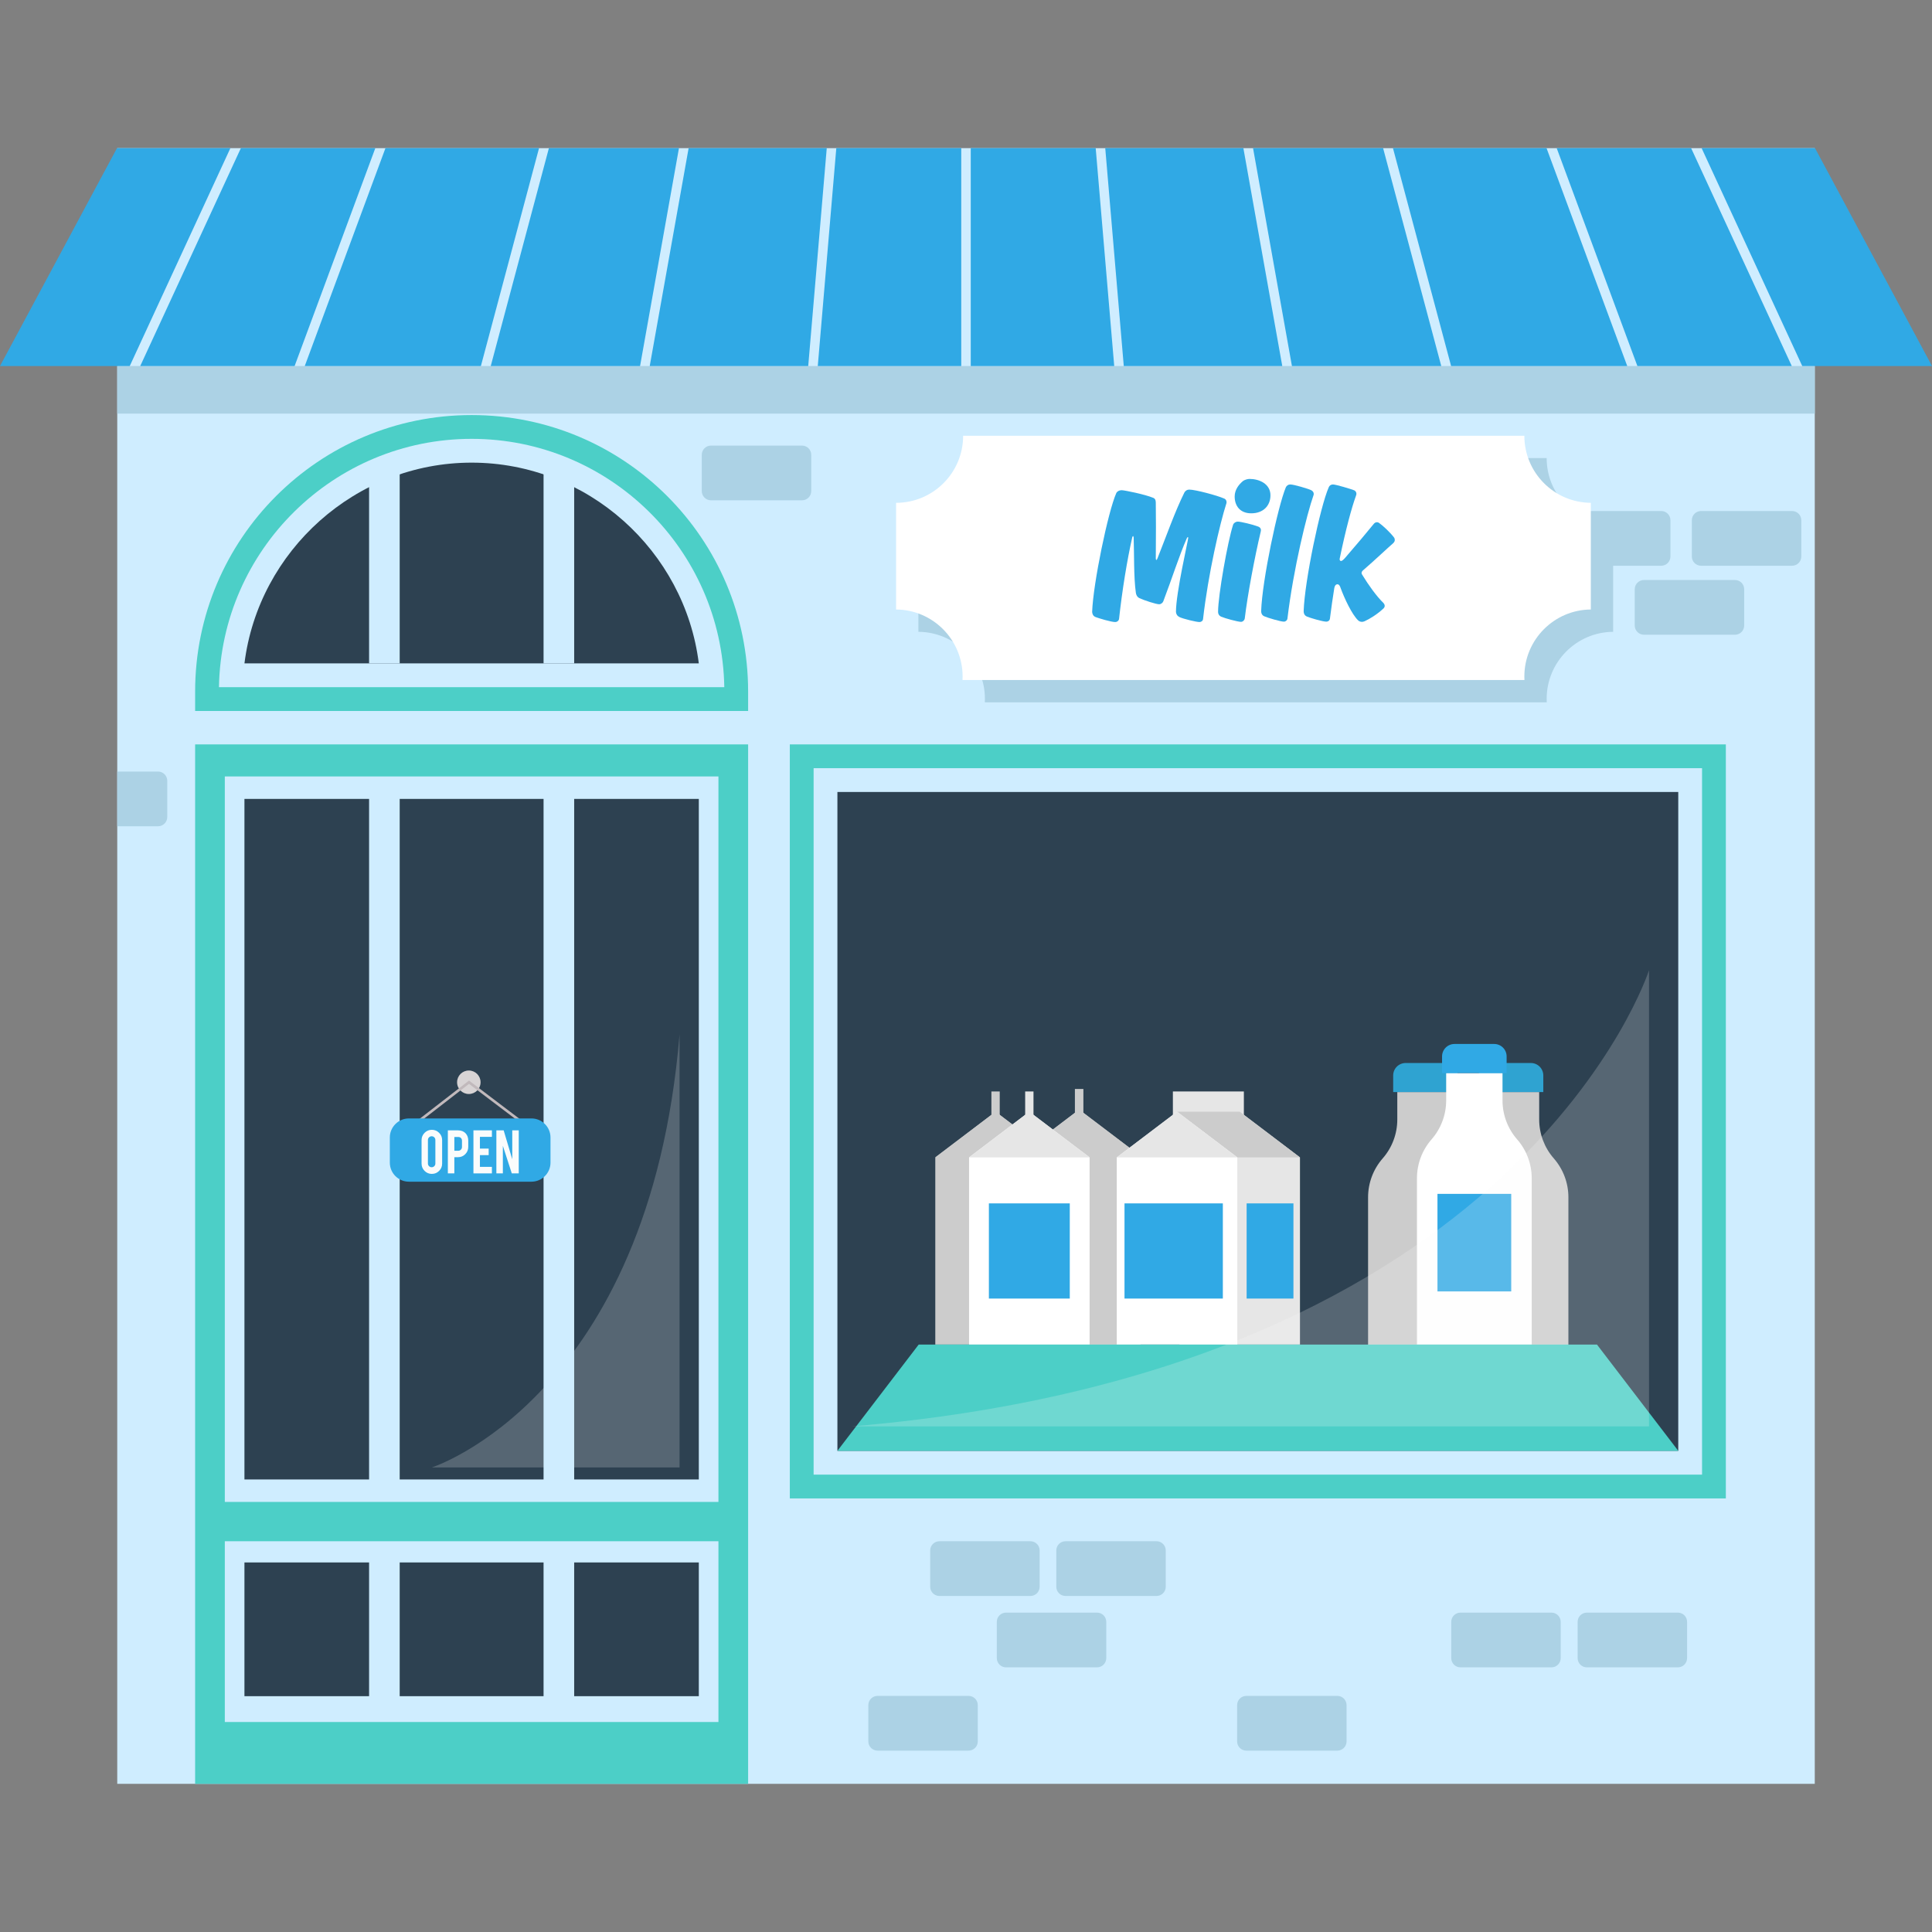
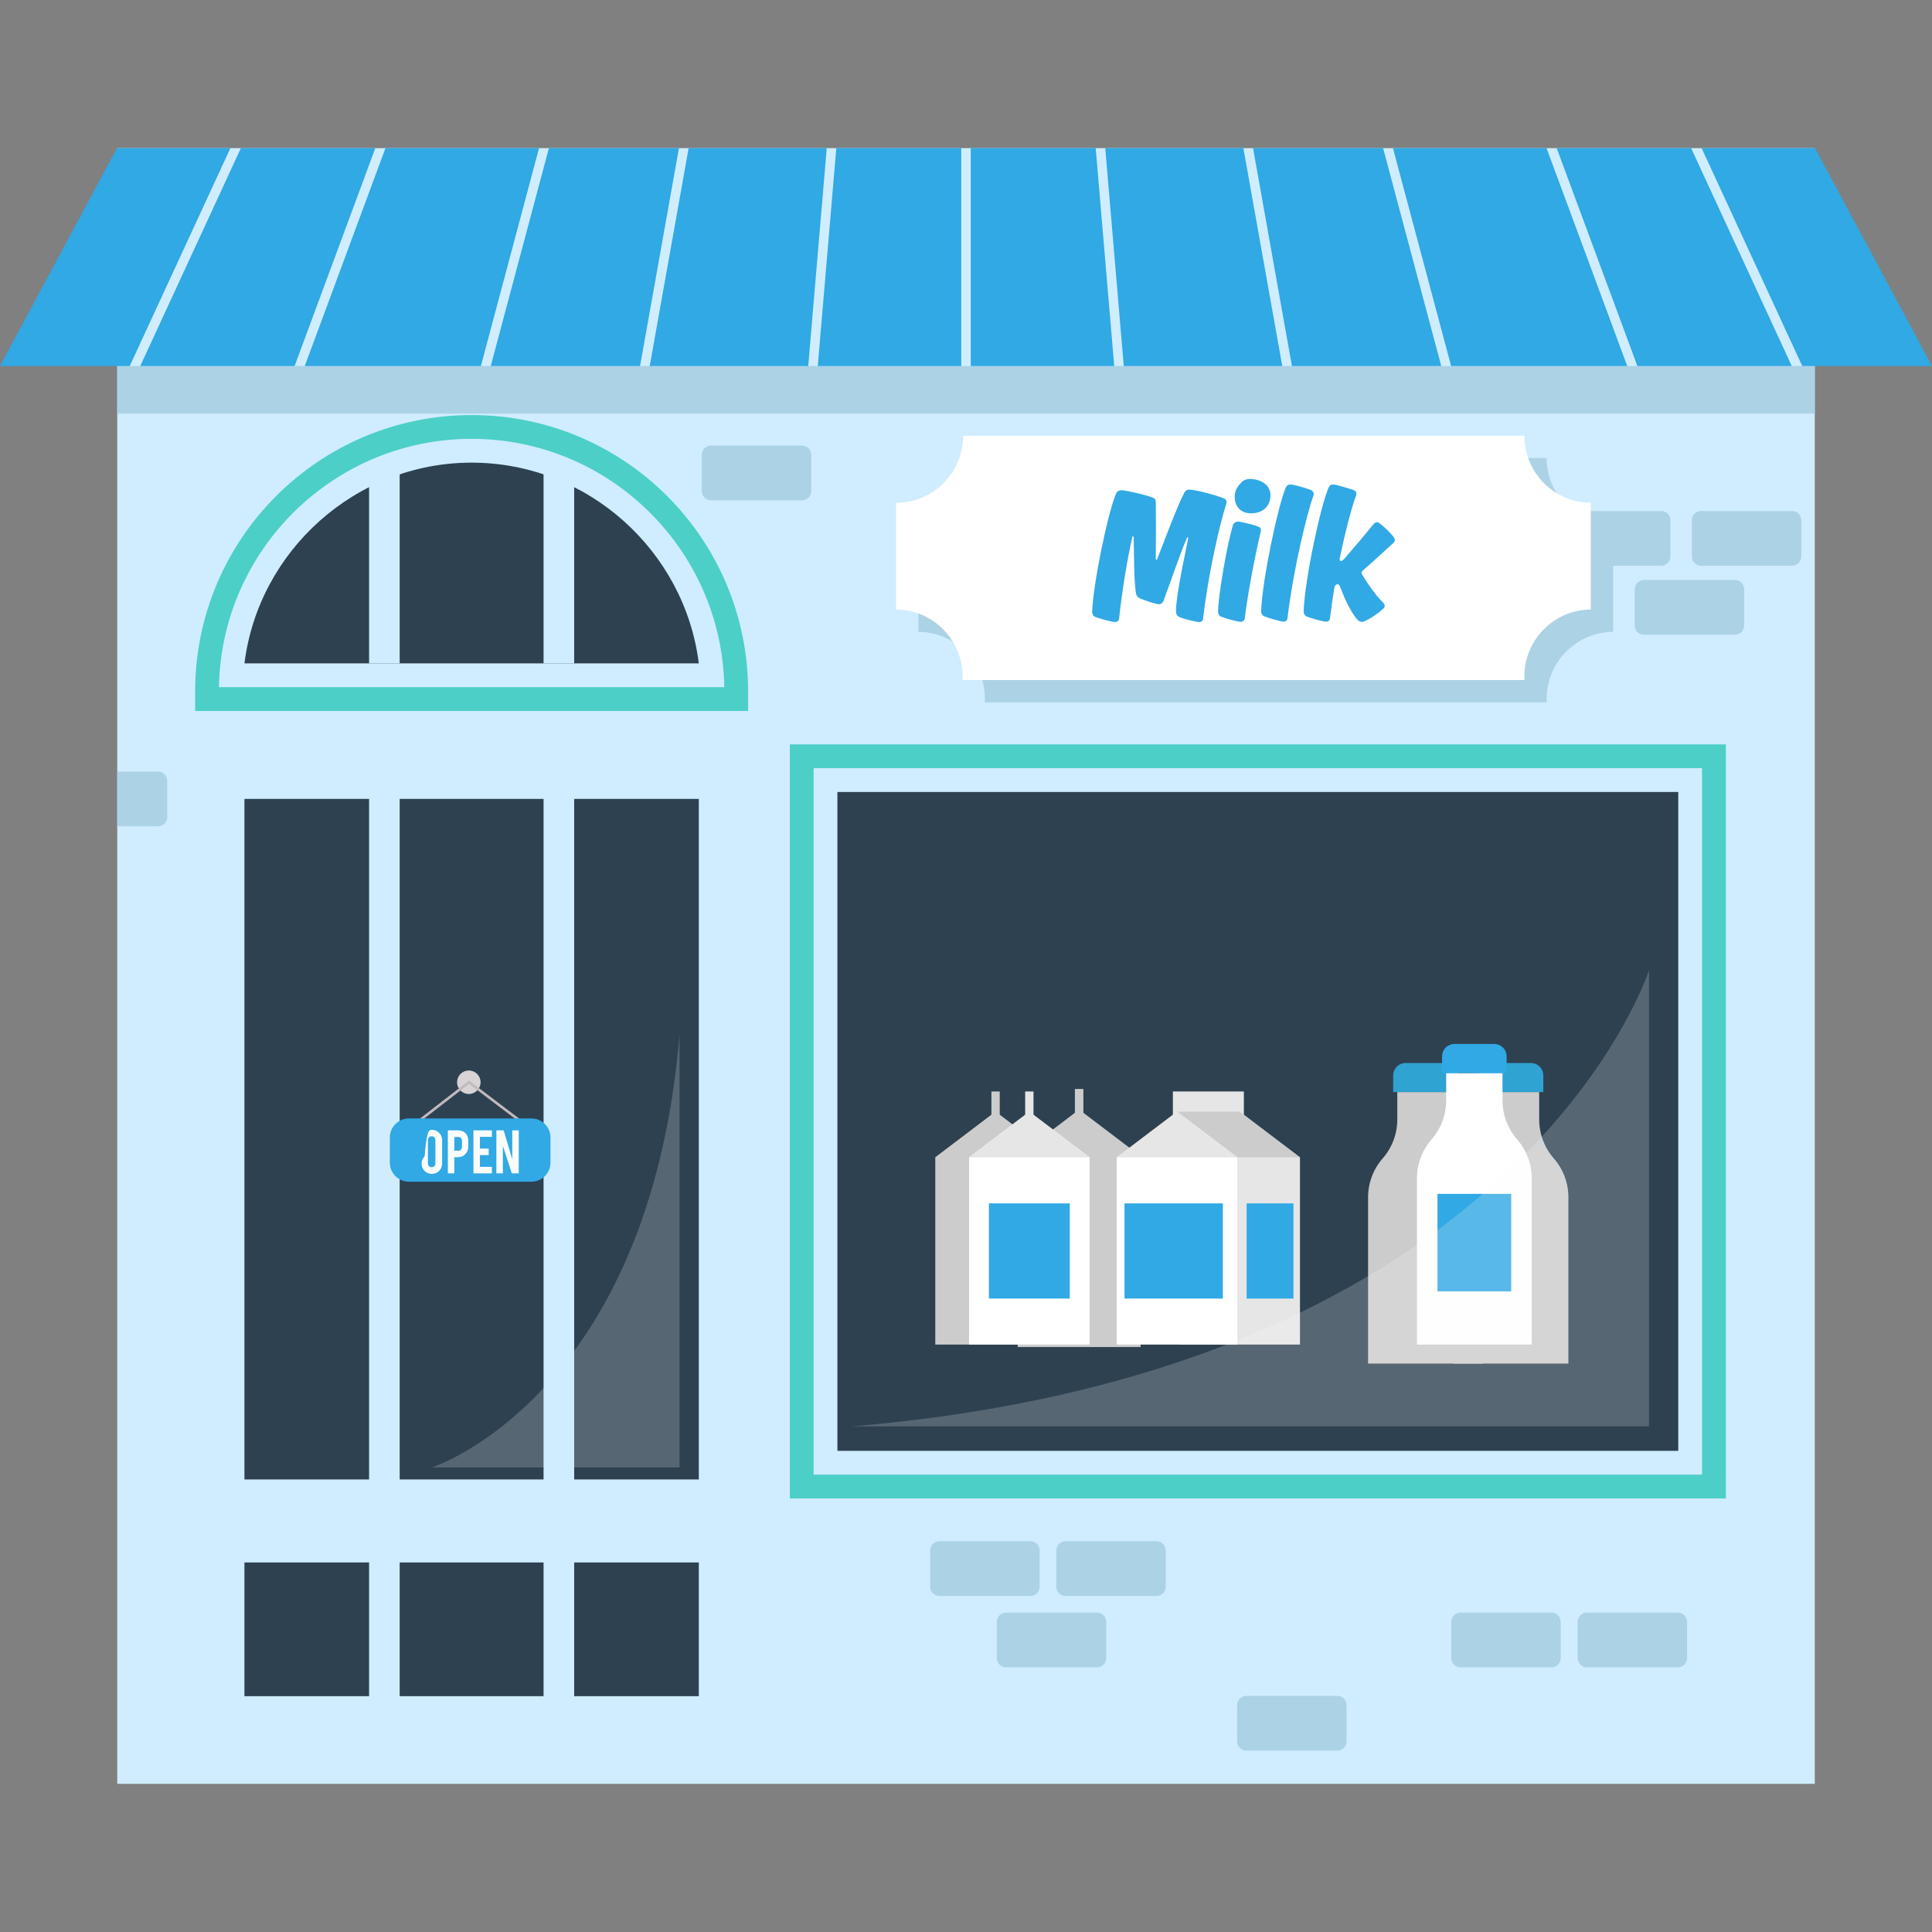
<svg xmlns="http://www.w3.org/2000/svg" version="1.1" id="Layer_1" viewBox="0 0 406.006 406.006" xml:space="preserve">
  <rect x="0" y="0" width="406.006" height="406.006" fill="#808080" stroke="none" />
  <g>
    <rect x="24.639" y="31.129" style="fill:#CFEDFF;" width="356.73" height="343.74" />
-     <rect x="41.006" y="156.434" style="fill:#4CCFC7;" width="116.211" height="218.443" />
    <rect x="47.244" y="163.169" style="fill:#CFEDFF;" width="103.734" height="152.457" />
    <rect x="51.369" y="167.889" style="fill:#2D4151;" width="95.485" height="143.016" />
    <rect x="47.244" y="323.89" style="fill:#CFEDFF;" width="103.734" height="37.986" />
    <rect x="165.98" y="156.434" style="fill:#4CCFC7;" width="196.703" height="158.457" />
    <rect x="170.98" y="161.434" style="fill:#CFEDFF;" width="186.703" height="148.457" />
    <rect x="175.98" y="166.434" style="fill:#2D4151;" width="176.703" height="138.457" />
    <rect x="24.639" y="76.921" style="fill:#ACD2E5;" width="356.73" height="10" />
    <path style="fill:#4CCFC7;" d="M157.217,149.406H41.006v-4.077c0-32.091,26.015-58.105,58.105-58.105l0,0   c32.091,0,58.105,26.015,58.105,58.105L157.217,149.406L157.217,149.406z" />
    <path style="fill:#CFEDFF;" d="M46.014,144.406c0.493-28.86,24.123-52.183,53.098-52.183s52.604,23.323,53.098,52.183H46.014z" />
    <path style="fill:#2D4151;" d="M51.372,139.406c2.951-23.681,23.382-42.183,47.74-42.183s44.789,18.502,47.74,42.183H51.372z" />
    <rect x="51.369" y="328.346" style="fill:#2D4151;" width="95.485" height="28.103" />
    <g>
      <rect x="77.562" y="96.953" style="fill:#CFEDFF;" width="6.433" height="42.453" />
      <rect x="114.229" y="96.953" style="fill:#CFEDFF;" width="6.433" height="42.453" />
    </g>
    <path style="fill:#ACD2E5;" d="M349.1,118.889h-19.125c-1.07,0-1.938-0.867-1.938-1.938v-7.625c0-1.07,0.867-1.938,1.938-1.938   H349.1c1.07,0,1.938,0.867,1.938,1.938v7.625C351.038,118.021,350.17,118.889,349.1,118.889z" />
    <g>
      <rect x="77.562" y="325.884" style="fill:#CFEDFF;" width="6.433" height="34.189" />
      <rect x="114.229" y="325.884" style="fill:#CFEDFF;" width="6.433" height="34.189" />
    </g>
    <path style="fill:#ACD2E5;" d="M338.998,110.355v22.42c-7.73,0.06-13.97,6.35-13.97,14.09c0,0.25,0.01,0.49,0.02,0.73h-118.09   c0.01-0.24,0.02-0.48,0.02-0.73c0-7.75-6.25-14.04-13.98-14.09v-22.42c7.78,0,14.09-6.31,14.09-14.09h117.94   C325.028,104.005,331.268,110.295,338.998,110.355z" />
    <path style="fill:#FFFFFF;" d="M334.309,105.666v22.42c-7.73,0.06-13.97,6.35-13.97,14.09c0,0.25,0.01,0.49,0.02,0.73h-118.09   c0.01-0.24,0.02-0.48,0.02-0.73c0-7.75-6.25-14.04-13.98-14.09v-22.42c7.78,0,14.09-6.31,14.09-14.09h117.94   C320.339,99.316,326.579,105.606,334.309,105.666z" />
    <g>
      <path style="fill:#30A9E5;" d="M234.372,130.721c-0.872,0-3.448-0.789-4.113-1.038c-0.54-0.208-0.706-0.623-0.748-1.08    c0.208-6.024,3.365-21.145,5.068-24.967c0.166-0.374,0.623-0.623,1.122-0.623c0.582,0,4.902,0.872,6.688,1.62    c0.457,0.208,0.498,0.665,0.498,1.08c0.042,1.62,0.042,7.81,0,11.632c0,0.166,0.042,0.332,0.125,0.332s0.208-0.291,0.208-0.291    c1.745-4.362,3.698-9.929,5.692-13.917c0.208-0.332,0.54-0.582,0.997-0.582c1.288,0,5.94,1.246,7.311,1.869    c0.374,0.125,0.54,0.457,0.54,0.789c0,0.125-0.042,0.249-0.042,0.249c-1.371,4.237-3.822,14.831-4.902,24.302    c-0.041,0.374-0.374,0.623-0.748,0.623c-0.665,0-3.407-0.665-4.196-1.038c-0.498-0.249-0.706-0.623-0.748-1.08    c0-4.071,2.576-15.08,2.576-15.578c0-0.083-0.042-0.166-0.083-0.166c-0.041,0-0.125,0.083-0.208,0.249    c-1.62,3.697-3.033,8.225-4.944,13.252c-0.125,0.332-0.498,0.623-0.872,0.623c-0.623,0-3.074-0.789-4.154-1.288    c-0.498-0.249-0.706-0.748-0.748-1.163c-0.457-3.24-0.333-8.142-0.457-11.59c-0.042-0.208-0.083-0.291-0.125-0.291    s-0.125,0.083-0.166,0.249c-1.08,4.736-2.119,11.133-2.783,17.199C235.078,130.471,234.746,130.721,234.372,130.721z" />
      <path style="fill:#30A9E5;" d="M260.793,130.679c-0.664,0-3.406-0.748-4.154-1.08c-0.457-0.208-0.665-0.582-0.665-0.997    c0-3.49,2.035-14.872,3.157-18.32c0.125-0.374,0.54-0.665,0.997-0.665c0.581,0,3.074,0.582,4.279,1.039    c0.333,0.125,0.582,0.374,0.582,0.748c0,0.083-0.042,0.291-0.042,0.291c-1.288,5.401-2.783,13.377-3.365,18.279    C261.499,130.389,261.167,130.679,260.793,130.679z M266.983,104.092c0,2.202-1.537,3.78-4.03,3.78c-2.41,0-3.49-1.62-3.49-3.531    c0-1.454,0.914-2.576,1.786-3.282c0.291-0.208,0.914-0.415,1.329-0.415C264.573,100.644,266.983,101.641,266.983,104.092z" />
      <path style="fill:#30A9E5;" d="M269.808,130.639c-0.665,0-3.365-0.789-4.113-1.122c-0.415-0.166-0.665-0.54-0.665-1.122    c0.208-6.398,3.49-21.934,5.193-26.006c0.166-0.332,0.498-0.582,0.914-0.582c0.789,0,3.822,0.914,4.404,1.205    c0.332,0.166,0.54,0.457,0.54,0.789c0,0.125-0.042,0.249-0.042,0.249c-1.412,3.988-4.237,15.495-5.484,25.923    C270.514,130.348,270.181,130.639,269.808,130.639z" />
      <path style="fill:#30A9E5;" d="M286.133,120.418c0,0.166,0.083,0.291,0.166,0.415c1.288,2.119,2.991,4.486,4.404,5.858    c0.166,0.166,0.291,0.415,0.291,0.623c0,0.166-0.083,0.374-0.208,0.499c-1.288,1.246-2.991,2.285-4.029,2.742    c0,0-0.291,0.125-0.54,0.125c-0.333,0-0.623-0.125-0.831-0.332c-1.288-1.246-2.867-4.611-3.656-6.772    c-0.125-0.415-0.332-0.789-0.665-0.789c-0.374,0-0.581,0.332-0.665,0.789c-0.332,2.119-0.665,4.321-0.914,6.398    c-0.041,0.415-0.374,0.665-0.748,0.665c-0.789,0-3.448-0.789-4.113-1.08c-0.54-0.249-0.665-0.706-0.665-1.122    c0.208-6.397,3.49-22.017,5.276-26.047c0.125-0.332,0.457-0.582,0.873-0.582c0.623,0,3.78,0.956,4.403,1.205    c0.374,0.125,0.54,0.457,0.54,0.789c0,0.125-0.125,0.457-0.125,0.457c-0.872,2.41-2.119,6.979-3.365,13.003    c0,0-0.042,0.166-0.042,0.249c0,0.249,0.125,0.374,0.291,0.374c0.249,0,0.581-0.332,0.872-0.665    c2.16-2.492,4.861-5.691,6.024-7.145c0.166-0.208,0.415-0.332,0.665-0.332c0.249,0,0.457,0.166,0.457,0.166    c0.831,0.582,2.327,1.994,3.116,3.033c0.125,0.166,0.166,0.374,0.166,0.54c0,0.249-0.125,0.457-0.333,0.665    c-1.163,0.997-3.822,3.531-6.273,5.65C286.3,119.961,286.133,120.169,286.133,120.418z" />
    </g>
    <g>
      <polygon style="fill:#CCCCCC;" points="239.696,242.971 226.78,233.179 213.863,242.971 213.863,283.081 239.696,283.081   " />
-       <polygon style="fill:#CCCCCC;" points="213.863,242.971 239.696,242.971 226.78,233.179   " />
      <rect x="225.887" y="228.845" style="fill:#CCCCCC;" width="1.785" height="8.668" />
    </g>
    <g>
      <polygon style="fill:#CCCCCC;" points="221.883,243.223 209.216,233.62 196.55,243.223 196.55,282.557 221.883,282.557   " />
      <polygon style="fill:#CCCCCC;" points="196.55,243.223 221.883,243.223 209.216,233.62   " />
      <rect x="208.341" y="229.37" style="fill:#CCCCCC;" width="1.75" height="8.5" />
    </g>
    <polygon style="fill:#FFFFFF;" points="228.979,243.223 216.312,233.62 203.646,243.223 203.646,282.557 228.979,282.557  " />
    <polygon style="fill:#E6E6E6;" points="203.646,243.223 228.979,243.223 216.312,233.62  " />
    <rect x="246.479" y="229.37" style="fill:#E6E6E6;" width="14.917" height="8.5" />
    <rect x="215.437" y="229.37" style="fill:#E6E6E6;" width="1.75" height="8.5" />
    <polygon style="fill:#E6E6E6;" points="273.187,243.223 260.521,233.62 247.854,243.223 247.854,282.557 273.187,282.557  " />
    <polygon style="fill:#CCCCCC;" points="247.354,233.62 260.521,233.62 273.187,243.223 245.646,243.223  " />
    <polygon style="fill:#FFFFFF;" points="260.021,243.223 247.354,233.62 234.687,243.223 234.687,282.557 260.021,282.557  " />
    <polygon style="fill:#E6E6E6;" points="234.687,243.223 260.021,243.223 247.354,233.62  " />
    <rect x="207.812" y="252.889" style="fill:#30A9E5;" width="17" height="20" />
    <rect x="261.979" y="252.889" style="fill:#30A9E5;" width="9.833" height="20" />
    <path style="fill:#CCCCCC;" d="M305.479,235.266v-5.767h-11.84v5.767c0,3.005-1.091,5.908-3.07,8.17l0,0   c-1.979,2.262-3.07,5.165-3.07,8.17v34.951h24.118v-34.951c0-3.005-1.091-5.908-3.07-8.17l0,0   C306.57,241.173,305.479,238.27,305.479,235.266z" />
    <rect x="236.312" y="252.889" style="fill:#30A9E5;" width="20.667" height="20" />
    <path style="fill:#2FA3D1;" d="M303.73,223.389h-8.343c-1.443,0-2.613,1.17-2.613,2.613v3.497h13.568v-3.497   C306.343,224.559,305.173,223.389,303.73,223.389z" />
    <path style="fill:#CCCCCC;" d="M323.458,235.266v-5.767h-11.84v5.767c0,3.005-1.091,5.908-3.07,8.17l0,0   c-1.979,2.262-3.07,5.165-3.07,8.17v34.951h24.118v-34.951c0-3.005-1.091-5.908-3.07-8.17l0,0   C324.549,241.173,323.458,238.27,323.458,235.266z" />
    <path style="fill:#2FA3D1;" d="M321.71,223.389h-8.343c-1.443,0-2.613,1.17-2.613,2.613v3.497h13.568v-3.497   C324.322,224.559,323.153,223.389,321.71,223.389z" />
    <path style="fill:#FFFFFF;" d="M315.75,231.266v-5.767h-11.84v5.767c0,3.005-1.091,5.908-3.07,8.17l0,0   c-1.979,2.262-3.07,5.165-3.07,8.17v34.951h24.118v-34.951c0-3.005-1.091-5.908-3.07-8.17l0,0   C316.841,237.173,315.75,234.27,315.75,231.266z" />
    <path style="fill:#30A9E5;" d="M314.002,219.389h-8.343c-1.443,0-2.613,1.17-2.613,2.613v3.497h13.568v-3.497   C316.615,220.559,315.445,219.389,314.002,219.389z" />
    <rect x="302.081" y="250.889" style="fill:#30A9E5;" width="15.5" height="20.5" />
-     <polygon style="fill:#4CCFC7;" points="335.6,282.557 193.063,282.557 175.98,304.89 352.683,304.89  " />
    <path style="opacity:0.2;fill:#FCFAFA;enable-background:new    ;" d="M178.947,299.755h167.591v-95.871   C346.537,203.883,319.624,288.01,178.947,299.755z" />
    <path style="fill:#ACD2E5;" d="M216.541,335.39h-19.125c-1.07,0-1.938-0.867-1.938-1.938v-7.625c0-1.07,0.867-1.938,1.938-1.938   h19.125c1.07,0,1.938,0.867,1.938,1.938v7.625C218.479,334.522,217.611,335.39,216.541,335.39z" />
    <path style="fill:#ACD2E5;" d="M230.541,350.39h-19.125c-1.07,0-1.938-0.867-1.938-1.938v-7.625c0-1.07,0.867-1.938,1.938-1.938   h19.125c1.07,0,1.938,0.867,1.938,1.938v7.625C232.479,349.522,231.611,350.39,230.541,350.39z" />
    <path style="fill:#ACD2E5;" d="M326.041,350.39h-19.125c-1.07,0-1.938-0.867-1.938-1.938v-7.625c0-1.07,0.867-1.938,1.938-1.938   h19.125c1.07,0,1.938,0.867,1.938,1.938v7.625C327.979,349.522,327.111,350.39,326.041,350.39z" />
    <path style="fill:#ACD2E5;" d="M281.041,367.89h-19.125c-1.07,0-1.938-0.867-1.938-1.938v-7.625c0-1.07,0.867-1.938,1.938-1.938   h19.125c1.07,0,1.938,0.867,1.938,1.938v7.625C282.979,367.022,282.111,367.89,281.041,367.89z" />
    <path style="fill:#ACD2E5;" d="M35.149,164.079v7.62c0,1.07-0.87,1.94-1.94,1.94h-8.57v-11.5h8.57   C34.279,162.139,35.149,163.009,35.149,164.079z" />
    <path style="fill:#ACD2E5;" d="M168.541,105.139h-19.125c-1.07,0-1.938-0.867-1.938-1.938v-7.625c0-1.07,0.867-1.938,1.938-1.938   h19.125c1.07,0,1.938,0.867,1.938,1.938v7.625C170.479,104.271,169.611,105.139,168.541,105.139z" />
-     <path style="fill:#ACD2E5;" d="M203.541,367.89h-19.125c-1.07,0-1.938-0.867-1.938-1.938v-7.625c0-1.07,0.867-1.938,1.938-1.938   h19.125c1.07,0,1.938,0.867,1.938,1.938v7.625C205.479,367.022,204.611,367.89,203.541,367.89z" />
    <path style="fill:#ACD2E5;" d="M352.6,350.39h-19.125c-1.07,0-1.938-0.867-1.938-1.938v-7.625c0-1.07,0.867-1.938,1.938-1.938   H352.6c1.07,0,1.938,0.867,1.938,1.938v7.625C354.538,349.522,353.67,350.39,352.6,350.39z" />
    <path style="fill:#ACD2E5;" d="M376.6,118.889h-19.125c-1.07,0-1.938-0.867-1.938-1.938v-7.625c0-1.07,0.867-1.938,1.938-1.938   H376.6c1.07,0,1.938,0.867,1.938,1.938v7.625C378.538,118.021,377.67,118.889,376.6,118.889z" />
    <path style="fill:#ACD2E5;" d="M364.6,133.389h-19.125c-1.07,0-1.938-0.867-1.938-1.938v-7.625c0-1.07,0.867-1.938,1.938-1.938   H364.6c1.07,0,1.938,0.867,1.938,1.938v7.625C366.538,132.521,365.67,133.389,364.6,133.389z" />
    <path style="fill:#ACD2E5;" d="M243.041,335.39h-19.125c-1.07,0-1.938-0.867-1.938-1.938v-7.625c0-1.07,0.867-1.938,1.938-1.938   h19.125c1.07,0,1.938,0.867,1.938,1.938v7.625C244.979,334.522,244.111,335.39,243.041,335.39z" />
    <g>
      <polygon style="fill:#30A9E5;" points="173.741,31.132 144.713,31.132 136.54,76.921 169.847,76.921   " />
      <polygon style="fill:#30A9E5;" points="378.74,76.921 406.006,76.921 381.422,31.132 357.591,31.132   " />
      <polygon style="fill:#30A9E5;" points="202.003,31.132 175.748,31.132 171.854,76.921 202.003,76.921   " />
      <polygon style="fill:#30A9E5;" points="29.469,76.921 61.912,76.921 78.87,31.132 50.618,31.132   " />
      <polygon style="fill:#30A9E5;" points="113.278,31.132 81.002,31.132 64.045,76.921 101.058,76.921   " />
      <polygon style="fill:#30A9E5;" points="142.681,31.132 115.349,31.132 103.128,76.921 134.509,76.921   " />
      <polygon style="fill:#30A9E5;" points="355.388,31.132 327.137,31.132 344.094,76.921 376.537,76.921   " />
      <polygon style="fill:#30A9E5;" points="325.004,31.132 292.728,31.132 304.948,76.921 341.961,76.921   " />
      <polygon style="fill:#30A9E5;" points="48.415,31.132 24.584,31.132 0,76.921 27.266,76.921   " />
      <polygon style="fill:#30A9E5;" points="230.259,31.132 204.003,31.132 204.003,76.921 234.152,76.921   " />
      <polygon style="fill:#30A9E5;" points="290.658,31.132 263.325,31.132 271.497,76.921 302.878,76.921   " />
      <polygon style="fill:#30A9E5;" points="261.294,31.132 232.266,31.132 236.159,76.921 269.466,76.921   " />
    </g>
    <path style="opacity:0.2;fill:#FCFAFA;enable-background:new    ;" d="M142.806,217.38v91H90.748   C90.748,308.38,136.428,293.766,142.806,217.38z" />
    <g>
      <rect x="77.562" y="164.952" style="fill:#CFEDFF;" width="6.433" height="149.522" />
      <rect x="114.229" y="164.952" style="fill:#CFEDFF;" width="6.433" height="149.522" />
    </g>
    <g>
      <circle style="fill:#D8D4D5;" cx="98.523" cy="227.434" r="2.469" />
      <g>
        <polygon style="fill:#C1B9BC;" points="110.473,236.789 98.563,227.771 87.201,236.568 86.865,236.134 98.56,227.08      110.805,236.352    " />
      </g>
      <path style="fill:#30A9E5;" d="M115.685,244.33c0,2.201-1.8,4-4,4H85.922c-2.2,0-4-1.799-4-4v-5.293c0-2.199,1.8-4,4-4h25.763    c2.2,0,4,1.801,4,4V244.33z" />
      <g>
-         <path style="fill:#FAFCFC;" d="M90.749,237.427c0.601,0,1.112,0.213,1.533,0.636s0.631,0.933,0.631,1.529v4.935     c0,0.602-0.212,1.112-0.635,1.533c-0.423,0.421-0.933,0.631-1.529,0.631c-0.601,0-1.111-0.211-1.529-0.635     c-0.418-0.423-0.628-0.933-0.628-1.529v-4.935c0-0.601,0.212-1.112,0.635-1.533C89.649,237.639,90.157,237.427,90.749,237.427z      M91.492,239.564c0-0.217-0.076-0.4-0.227-0.553c-0.152-0.151-0.335-0.227-0.552-0.227c-0.216,0-0.401,0.075-0.555,0.227     c-0.154,0.152-0.231,0.336-0.231,0.553v4.949c0,0.216,0.077,0.4,0.231,0.551c0.154,0.152,0.339,0.228,0.555,0.228     c0.217,0,0.4-0.075,0.552-0.228c0.151-0.15,0.227-0.335,0.227-0.551V239.564z" />
+         <path style="fill:#FAFCFC;" d="M90.749,237.427c0.601,0,1.112,0.213,1.533,0.636s0.631,0.933,0.631,1.529v4.935     c0,0.602-0.212,1.112-0.635,1.533c-0.423,0.421-0.933,0.631-1.529,0.631c-0.601,0-1.111-0.211-1.529-0.635     c-0.418-0.423-0.628-0.933-0.628-1.529c0-0.601,0.212-1.112,0.635-1.533C89.649,237.639,90.157,237.427,90.749,237.427z      M91.492,239.564c0-0.217-0.076-0.4-0.227-0.553c-0.152-0.151-0.335-0.227-0.552-0.227c-0.216,0-0.401,0.075-0.555,0.227     c-0.154,0.152-0.231,0.336-0.231,0.553v4.949c0,0.216,0.077,0.4,0.231,0.551c0.154,0.152,0.339,0.228,0.555,0.228     c0.217,0,0.4-0.075,0.552-0.228c0.151-0.15,0.227-0.335,0.227-0.551V239.564z" />
        <path style="fill:#FAFCFC;" d="M96.267,237.544c0.664,0,1.193,0.209,1.587,0.628c0.365,0.398,0.548,0.908,0.548,1.529v1.313     c0,0.597-0.208,1.106-0.624,1.529c-0.416,0.424-0.92,0.635-1.512,0.635H95.48v3.406h-1.364v-9.04L96.267,237.544L96.267,237.544z      M97.083,239.723c0-0.236-0.071-0.426-0.213-0.57s-0.331-0.217-0.566-0.217h-0.822v2.894h0.822c0.217,0,0.4-0.077,0.552-0.231     c0.151-0.153,0.227-0.338,0.227-0.555V239.723z" />
        <path style="fill:#FAFCFC;" d="M99.492,246.585v-9.047h3.881v1.37h-2.518v2.468h1.84v1.371h-1.84v2.467h2.518v1.371H99.492z" />
        <path style="fill:#FAFCFC;" d="M105.842,237.537l1.81,6.08v-6.08h1.364v9.047h-1.465l-1.875-5.793v5.793h-1.364v-9.047H105.842z" />
      </g>
    </g>
  </g>
</svg>